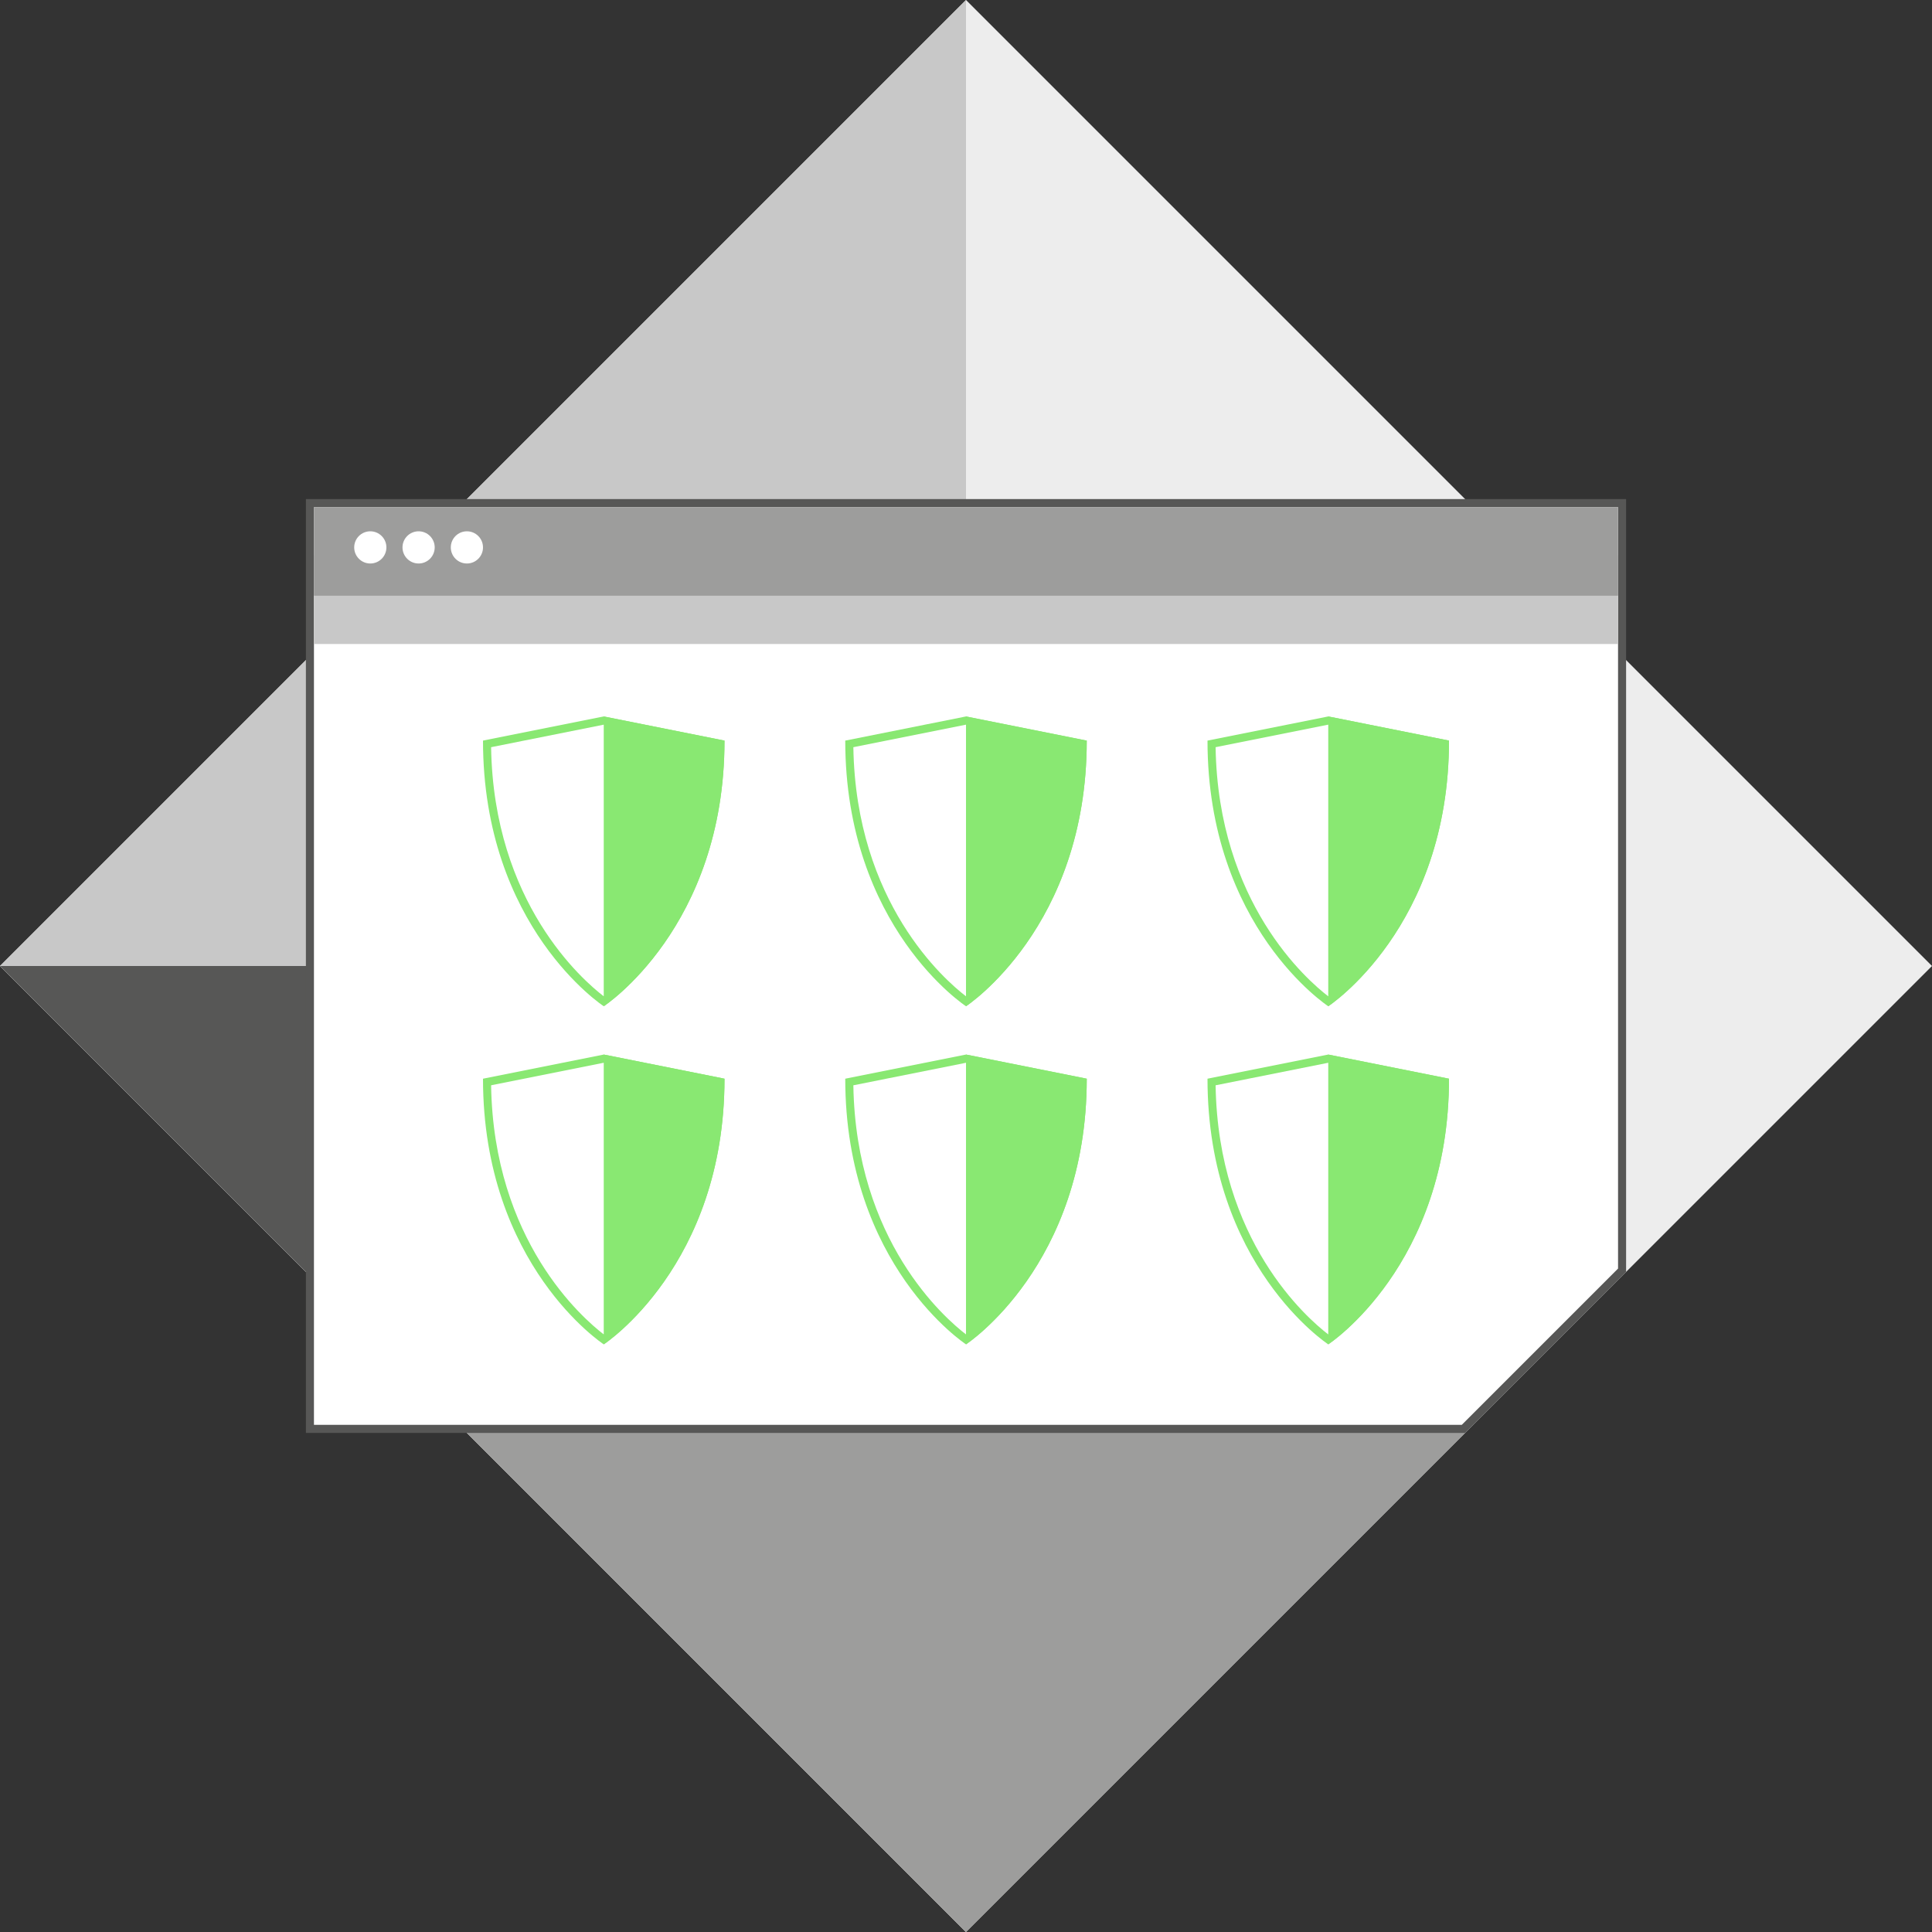
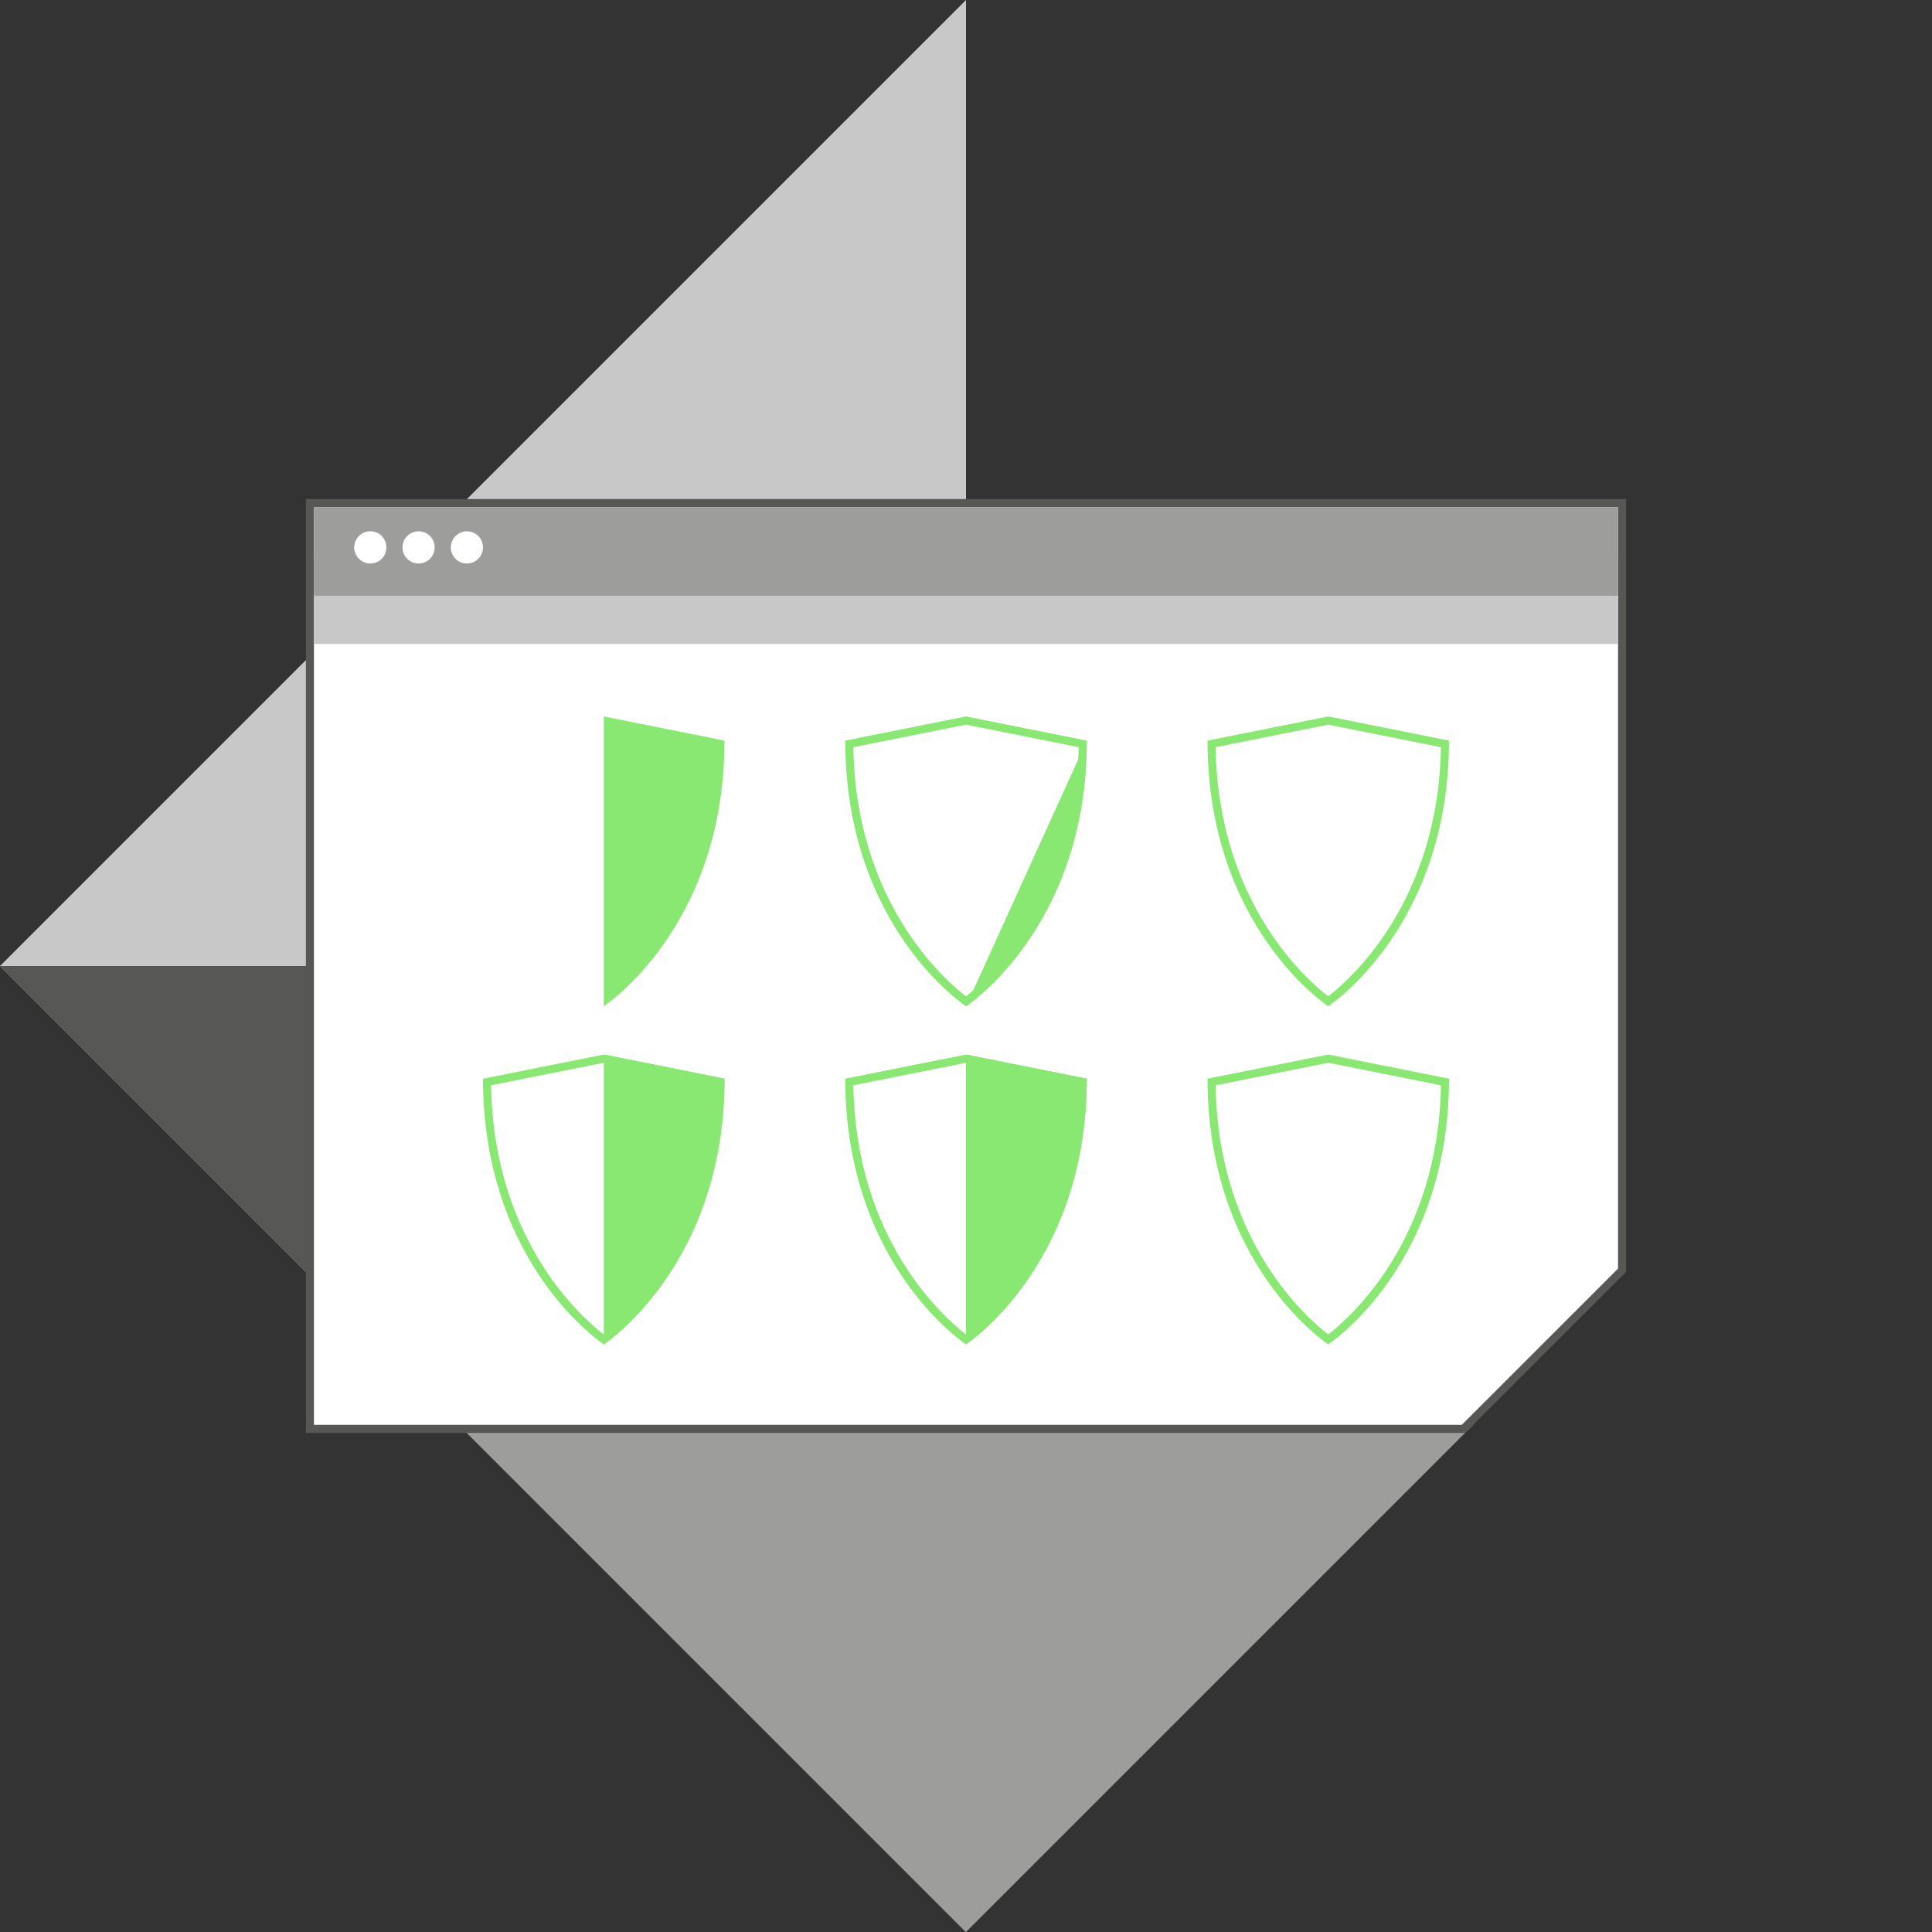
<svg xmlns="http://www.w3.org/2000/svg" viewBox="0 0 240 240">
  <rect x="0" y="0" width="240" height="240" fill="#333333" stroke="none" />
  <defs>
    <style>.cls-1{fill:#ededed;}.cls-2{fill:#c8c8c8;}.cls-3{fill:#9d9d9c;}.cls-4{fill:#575756;}.cls-5{fill:#fff;}.cls-6{fill:#89e872;}</style>
  </defs>
  <g id="Layer_3" data-name="Layer 3">
-     <rect class="cls-1" x="35.147" y="35.147" width="169.706" height="169.706" transform="translate(-49.706 120) rotate(-45)" />
    <polygon class="cls-2" points="120 240 0 120 120 0 120 240" />
    <rect class="cls-3" x="75.452" y="132.452" width="89.095" height="89.095" transform="translate(-90.011 136.695) rotate(-45)" />
    <polygon class="cls-4" points="120 120 70.113 169.887 54.902 174.902 0 120 120 120" />
    <polygon class="cls-5" points="38.5 177.5 38.5 62.5 201.5 62.5 201.5 157.793 181.793 177.5 38.5 177.5" />
    <path class="cls-4" d="M201,63v94.586L181.586,177H39V63H201m1-1H38V178H182l20-20V62Z" />
    <rect class="cls-2" x="39" y="69" width="162" height="11" />
    <rect class="cls-3" x="39" y="63" width="162" height="11" />
    <circle class="cls-5" cx="46" cy="68" r="2" />
    <circle class="cls-5" cx="52" cy="68" r="2" />
    <circle class="cls-5" cx="58" cy="68" r="2" />
    <path class="cls-6" d="M165,90.02l13.994,2.799c-.306,19.294-11.385,28.939-13.995,30.945-2.615-2.001-13.687-11.61-13.992-30.945L165,90.02M165,89l-15,3c0,23.2,15,33,15,33s15-9.8,15-33l-15-3Z" />
    <path class="cls-6" d="M120,90.02l13.994,2.799c-.306,19.294-11.385,28.939-13.995,30.945-2.615-2.001-13.687-11.61-13.992-30.945L120,90.02M120,89l-15,3c0,23.2,15,33,15,33s15-9.8,15-33l-15-3Z" />
-     <path class="cls-6" d="M75,90.02l13.994,2.799c-.306,19.294-11.385,28.939-13.995,30.945-2.615-2.001-13.687-11.61-13.992-30.945L75,90.02M75,89,60,92c0,23.2,15,33,15,33s15-9.8,15-33L75,89Z" />
    <path class="cls-6" d="M75,125s15-9.8,15-33L75,89Z" />
-     <path class="cls-6" d="M120,125s15-9.8,15-33l-15-3Z" />
-     <path class="cls-6" d="M165,125s15-9.8,15-33l-15-3Z" />
+     <path class="cls-6" d="M120,125s15-9.8,15-33Z" />
    <path class="cls-6" d="M75,167s15-9.8,15-33l-15-3Z" />
    <path class="cls-6" d="M120,167s15-9.8,15-33l-15-3Z" />
-     <path class="cls-6" d="M165,167s15-9.8,15-33l-15-3Z" />
    <path class="cls-6" d="M165,132.02l13.994,2.799c-.306,19.294-11.385,28.939-13.995,30.945-2.615-2.001-13.687-11.61-13.992-30.945L165,132.02M165,131l-15,3c0,23.2,15,33,15,33s15-9.8,15-33l-15-3Z" />
    <path class="cls-6" d="M120,132.02l13.994,2.799c-.306,19.294-11.385,28.939-13.995,30.945-2.615-2.001-13.687-11.61-13.992-30.945L120,132.02M120,131l-15,3c0,23.2,15,33,15,33s15-9.8,15-33l-15-3Z" />
    <path class="cls-6" d="M75,132.02l13.994,2.799c-.306,19.294-11.385,28.939-13.995,30.945-2.615-2.001-13.687-11.61-13.992-30.945L75,132.02M75,131l-15,3c0,23.2,15,33,15,33s15-9.8,15-33l-15-3Z" />
  </g>
</svg>